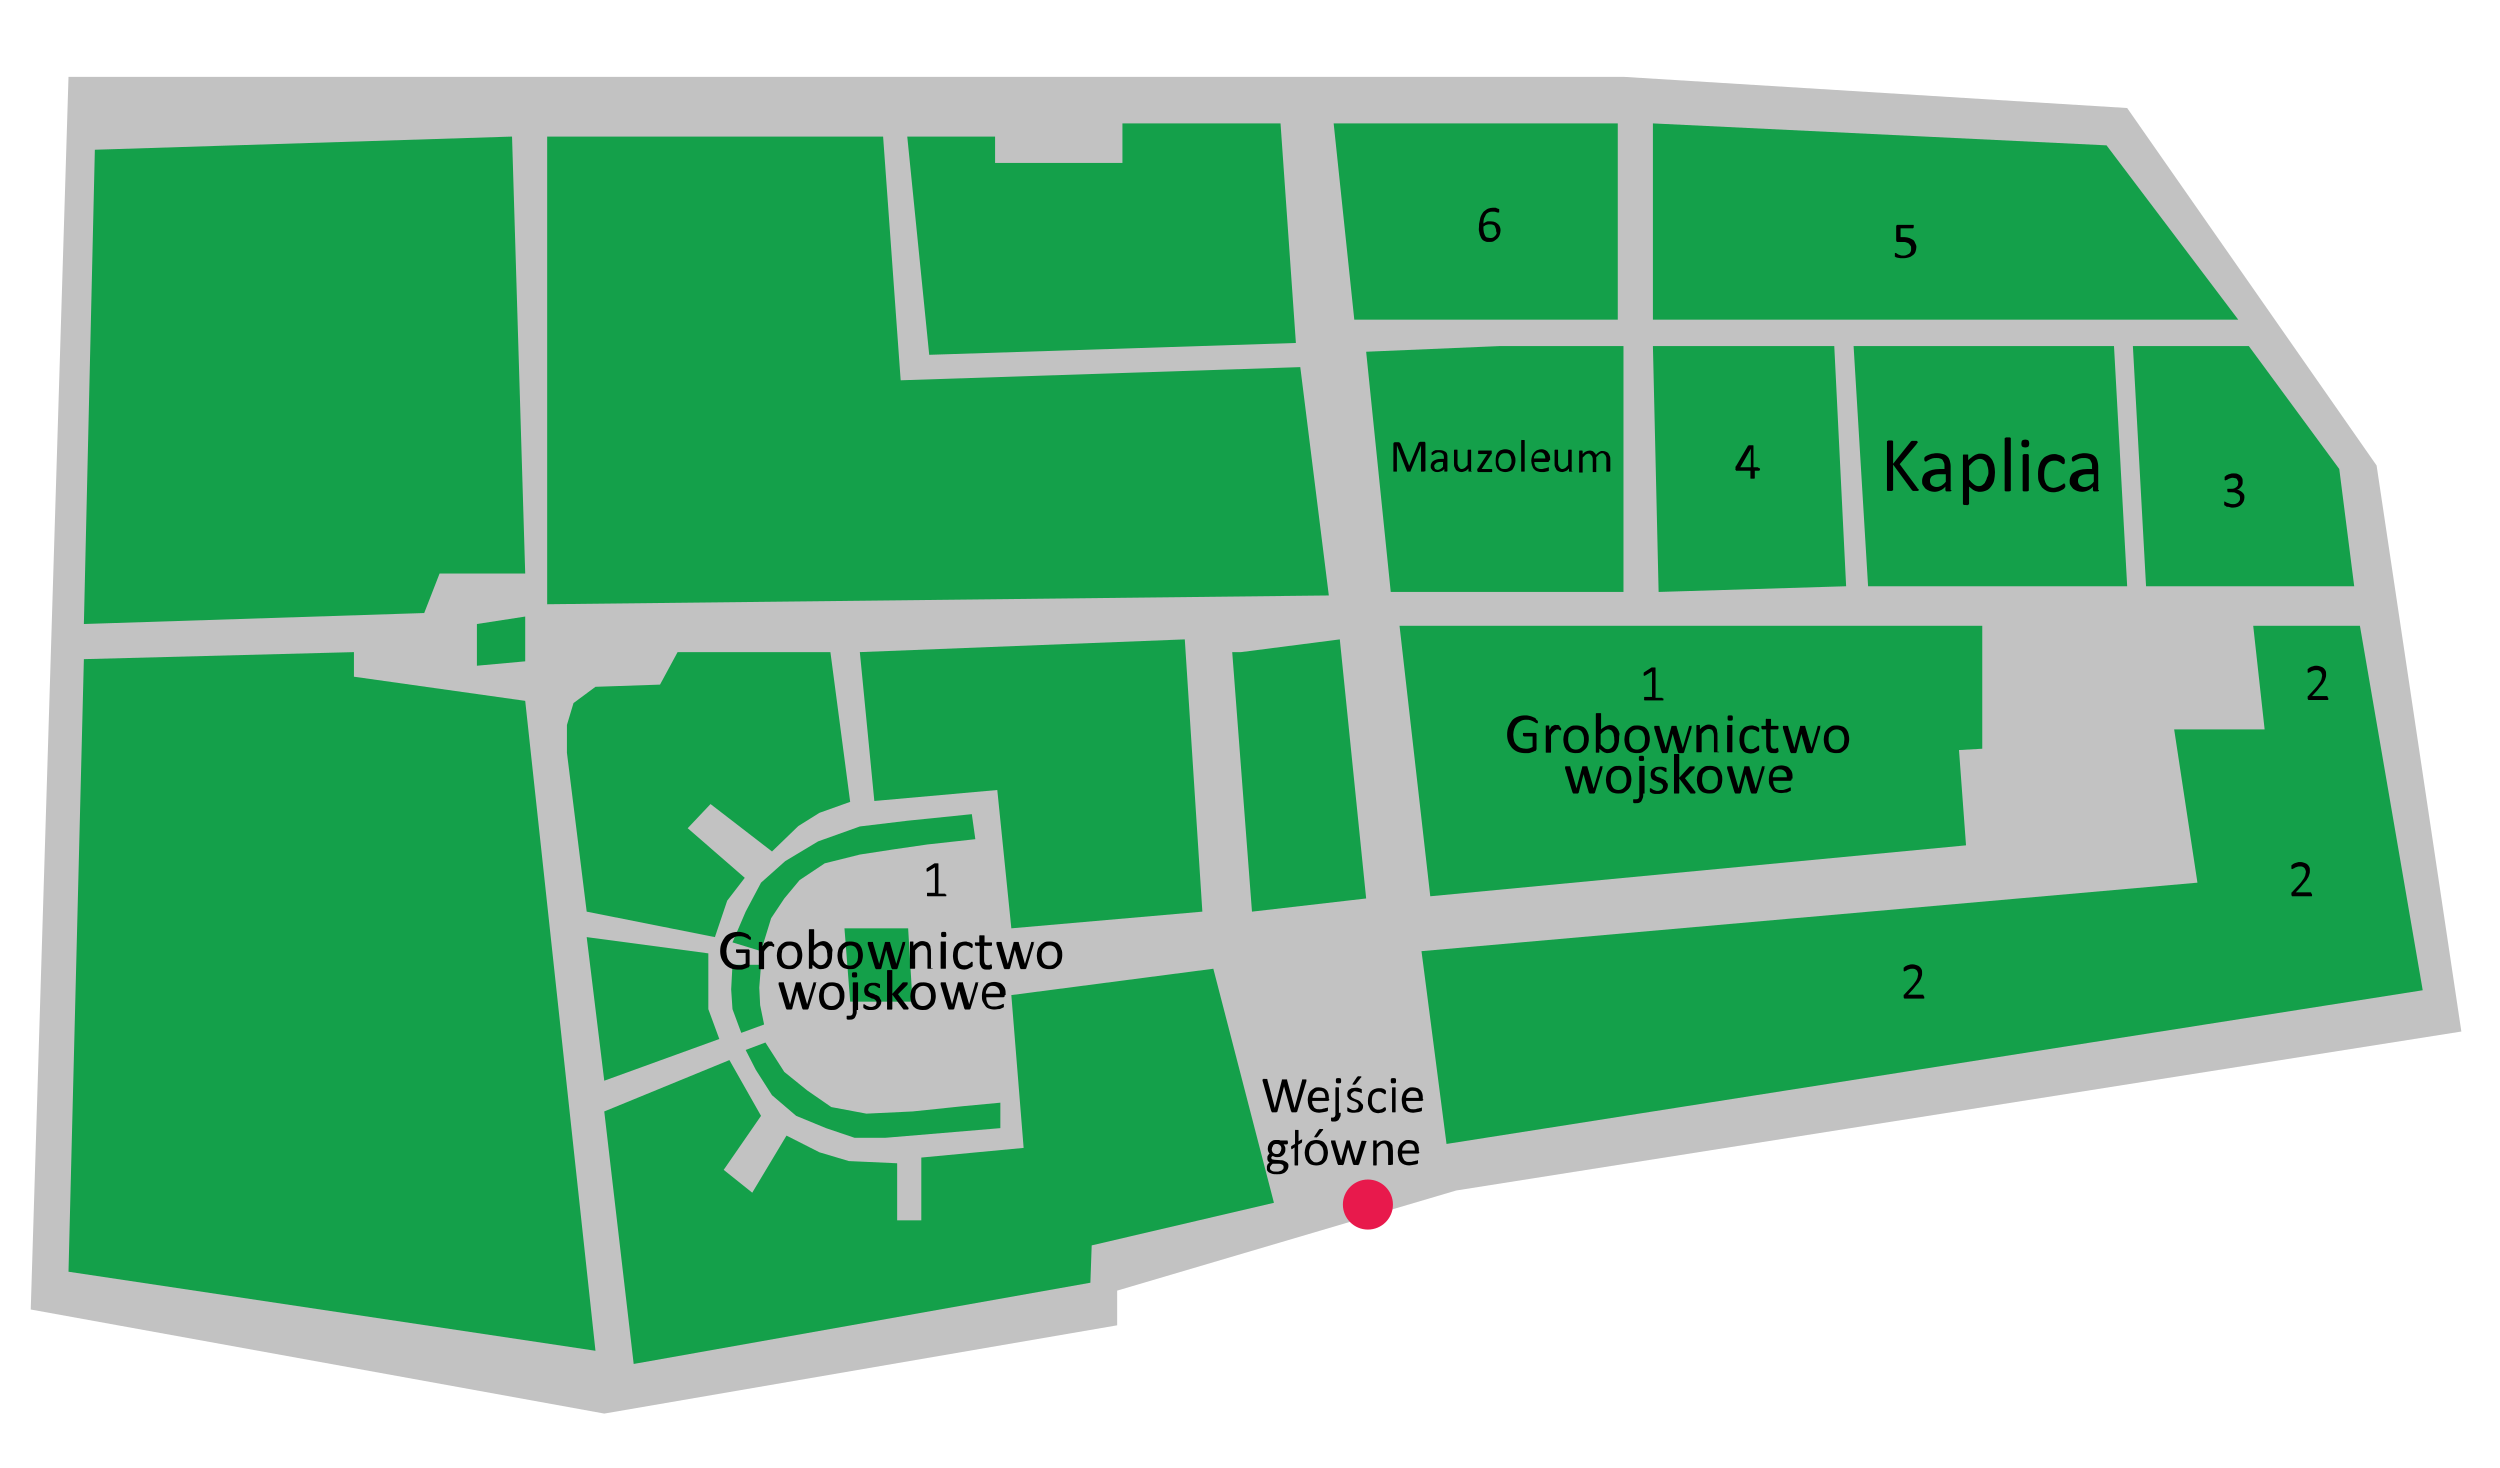
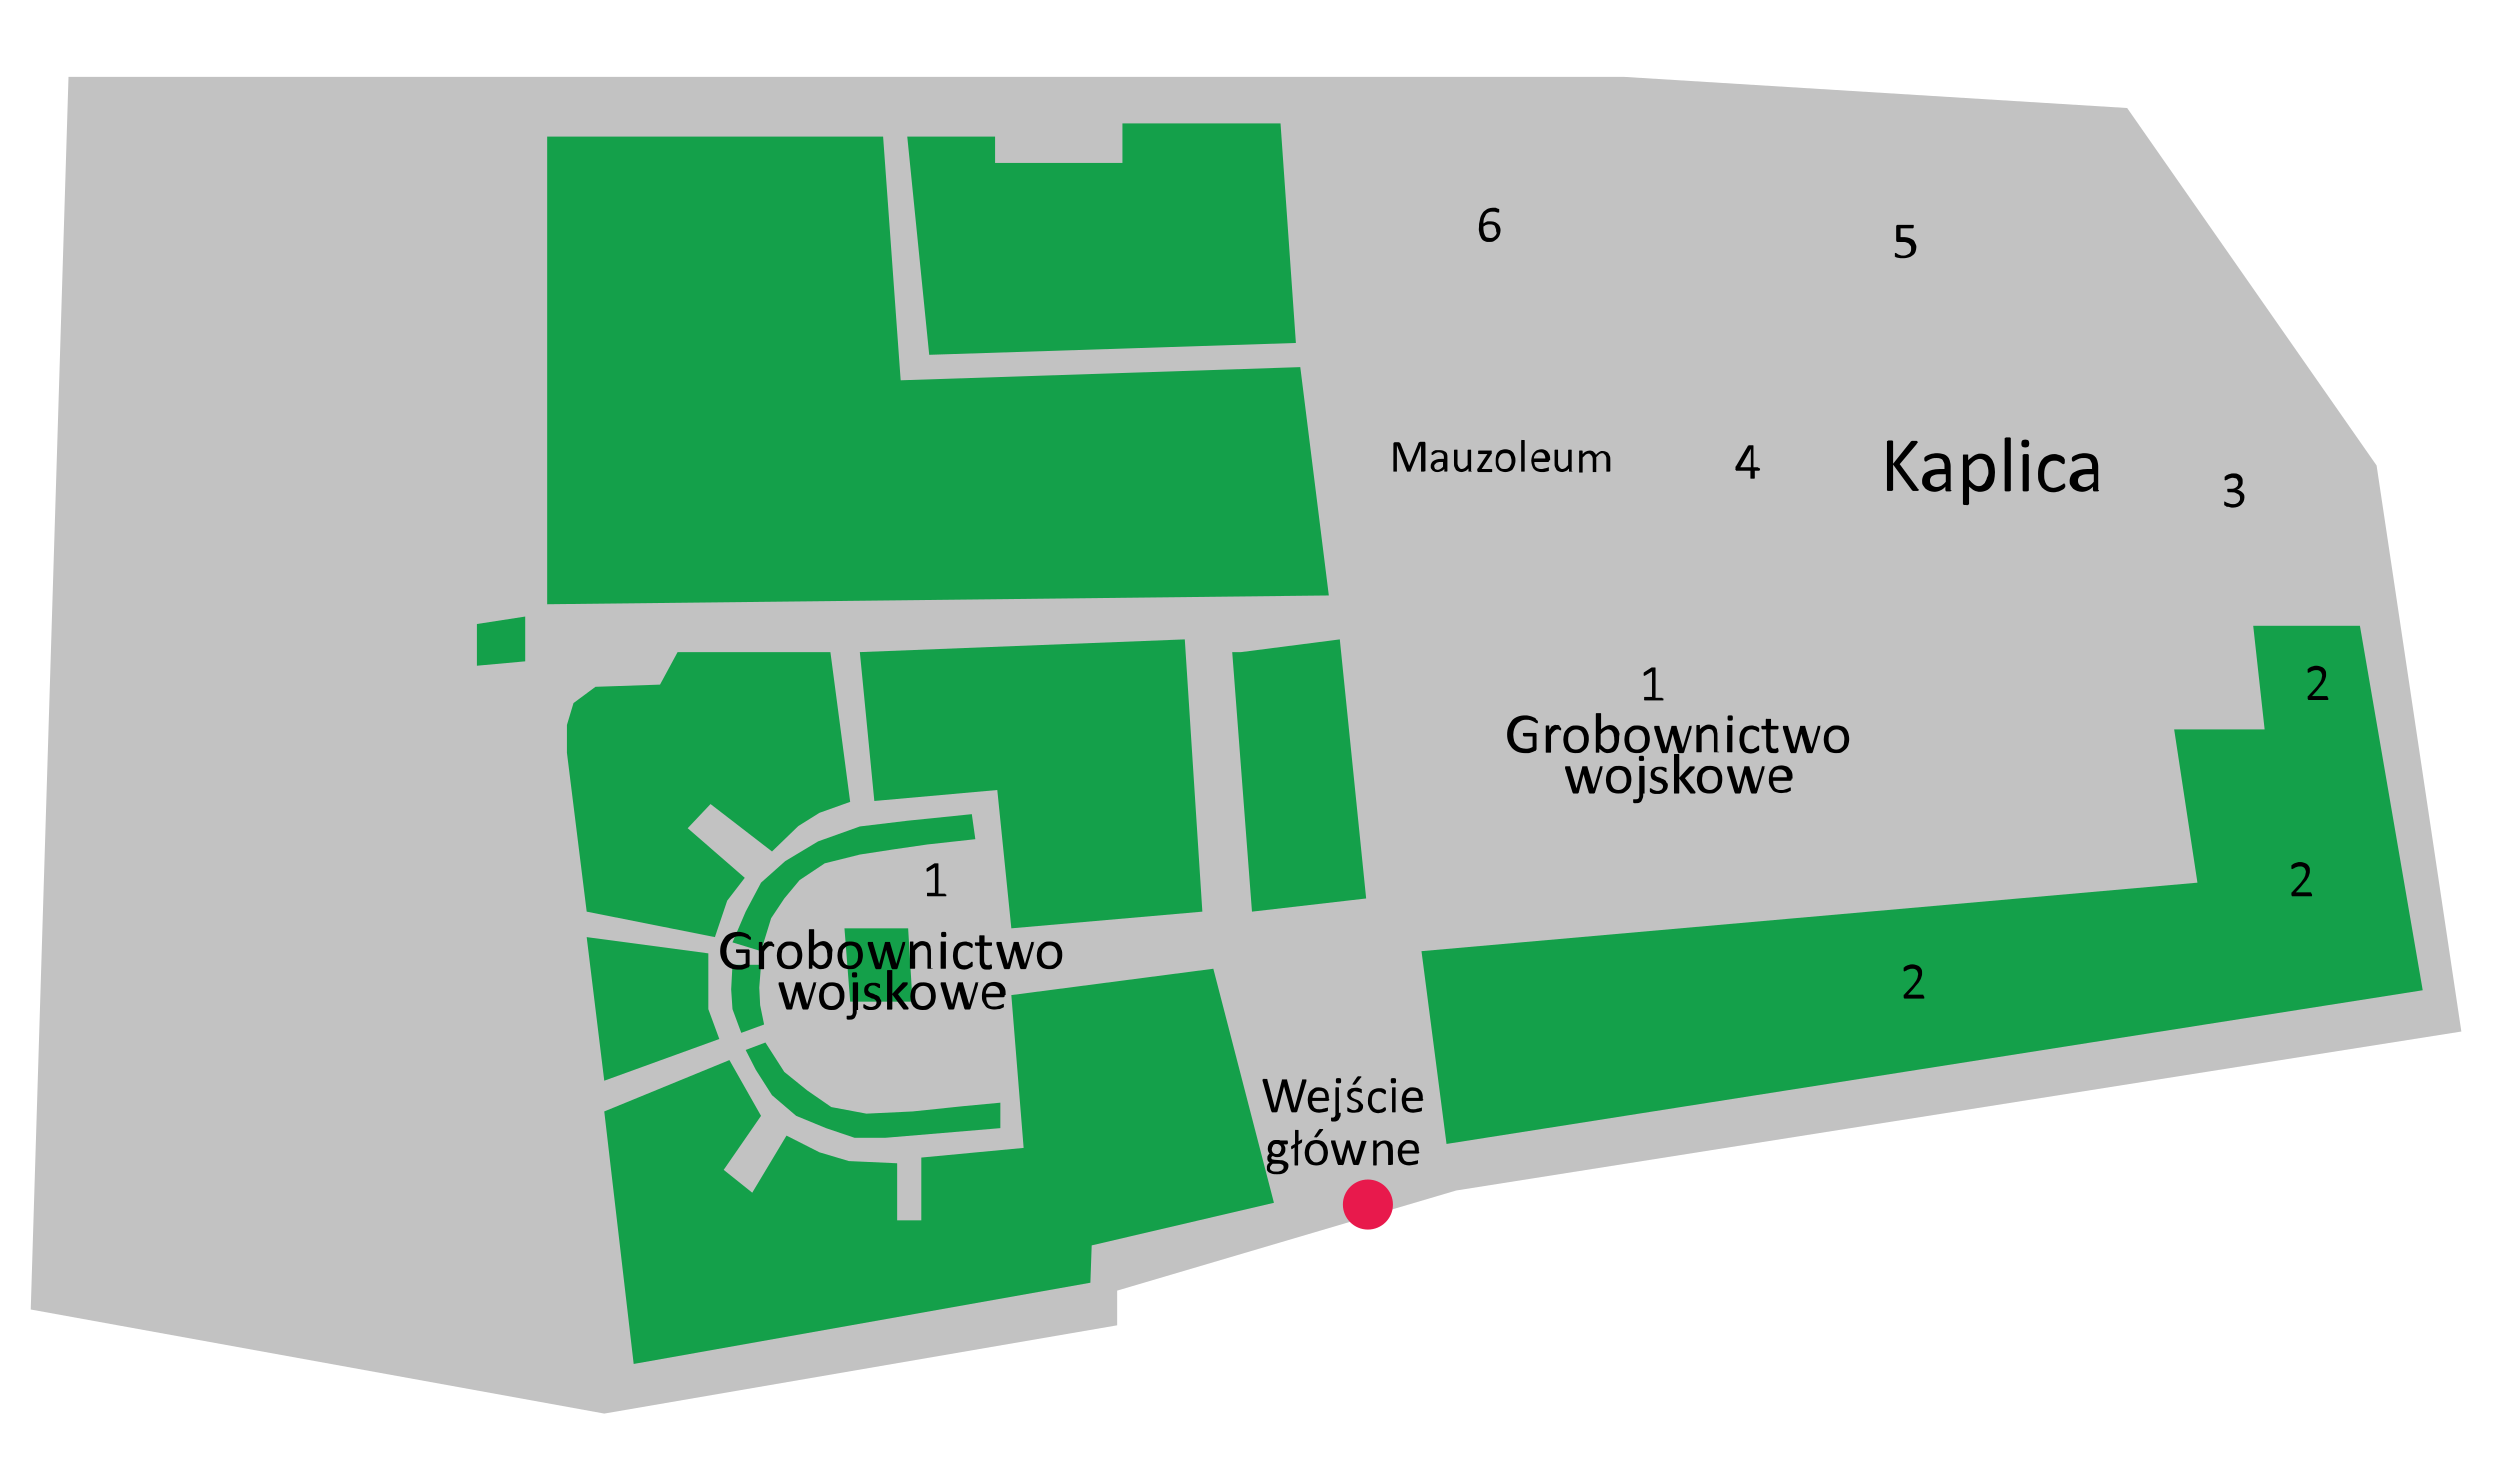
<svg xmlns="http://www.w3.org/2000/svg" viewBox="0 0 569.3 334.2">
  <style>.st1{fill:#14a04a}</style>
  <path fill="#c2c2c2" d="M7 298.2l130.6 23.7 116.8-20.1v-7.9l77.2-22.8 228.9-36.2L541.2 106l-56.8-81.4-114.7-7.1H15.6z" id="grunt" />
  <g id="kwatery">
    <path class="st1" d="M124.6 31.1h76.5l4 55.5 91-3 6.5 52-178 2z" />
    <path class="st1" d="M206.6 31.1h20v6h29v-9h36l3.5 50-83.5 2.7zm74 117.4l4.5 59.1 26-3-6-59-22.5 2.9m-174 3.1l11-1v-10.2l-11 1.7v9.5m161.2-6l4 62-43.5 3.8-3.2-31.5-28 2.5-3.3-33.9zm6.5 75l-46 6 2.8 34.8-23.3 2.2v14.3h-5.5v-13l-11-.5-6.7-2-7.5-3.8-7.8 13-6.5-5.2 8.5-12.3-7.2-12.7-28.5 11.7 6.7 57.5 104-18.5.3-8.5 41.5-9.7zm-87.2-72.1l4.5 34.1-7 2.5-4.8 3-6 5.8-14-10.8-5.2 5.5 13 11.3-4 5.2-2.8 8.3-29.2-5.8-4.5-36.2v-6.3l1.5-5 5-3.7 14.7-.5 4-7.4zm-55.5 64.9l4 32.7 26.2-9.5-2.5-6.8v-12.7zm60 14.7h14.2l-1-16.7h-14.5z" />
    <path class="st1" d="M227.8 256.9l-26.2 2.2h-7l-6.5-2.2-6.8-2.8-5.5-4.7-3.7-5.8-2.3-4.5 4.5-1.7 4.3 6.7 5.2 4.2 5.5 3.8 8 1.5 10.5-.5 11.5-1.2 8.5-.8zm-59-21.7l-2-5.4-.3-4.5.3-5.6h6.5l-.4 5.2.2 4 .9 4.4zm-2-20.6l6.5 2 2.3-7.5 3-4.5 3.5-4.2 5.7-3.8 8-2 7.8-1.2 7.6-1.1 10.9-1.2-.8-5.7-14.7 1.5-10.8 1.3-9.5 3.4-7.5 4.5-5.5 4.9-3.5 6.6zm162.6 45.9l-5.7-43.9L500.4 201l-5.3-34.9h20.6l-2.6-23.6h24.3l14.3 83z" />
-     <path class="st1" d="M325.7 204.1l-7-61.6h132.7v28l-5.3.3 1.6 21.7zm-9-69.3h53v-56h-28l-30.6 1.3zm-8.3-62l-4.7-44.7h64.7v44.7zm68 0V28.1l103.3 5 30 39.7zm1.3 62l-1.3-56h41.3l2.7 54.7zm47.7-1.3l-3.3-54.7h59.3l3 54.7zm63.3 0l-3-54.7h26.4l20.6 28 3.4 26.7zM19.1 150.1l-3.5 139.5 120 18-16-148-39-5.5v-5.6zm0-8l77.5-2.5 3.5-9h19.5l-3-99.5-95 3z" />
  </g>
  <g id="Warstwa_7">
    <path d="M295.4 253.1c0 .1 0 .1-.1.1s-.1.1-.1.1h-1s-.1 0-.1-.1 0-.1-.1-.1l-1.6-5.7-1.5 5.7c0 .1 0 .1-.1.1s-.1.1-.1.1h-1s-.1 0-.1-.1 0-.1-.1-.1l-2-7v-.3s.1 0 .2-.1.2 0 .3 0h.5c.1 0 .1 0 .1.1v.1l1.7 6.4 1.6-6.3v-.1s0-.1.1-.1h1c.1 0 .1 0 .1.1v.1l1.7 6.3 1.7-6.3v-.1s0-.1.1-.1h.8c.1 0 .1 0 .1.1v.3l-2.1 6.9zm7.3-2.8c0 .2 0 .3-.1.3-.1.1-.2.1-.3.1h-3.5c0 .3 0 .6.1.8l.3.6c.1.2.3.3.5.4s.5.1.8.1c.3 0 .5 0 .7-.1s.4-.1.5-.1c.1-.1.3-.1.4-.1s.2-.1.2-.1h.1v.7l-.1.1c-.1.1-.1.1-.2.1s-.2.1-.4.1-.4.1-.6.1-.5.1-.7.1c-.4 0-.8-.1-1.1-.2s-.6-.3-.8-.5-.4-.5-.5-.9-.2-.8-.2-1.3.1-.9.2-1.2.3-.7.5-.9.5-.4.8-.6.7-.2 1-.2c.4 0 .8.1 1.1.2s.5.3.7.5.3.5.4.8.1.6.1 1v.2zm-.9-.3c0-.5-.1-.9-.3-1.2s-.6-.4-1.1-.4c-.2 0-.5 0-.6.1-.2.1-.3.2-.5.4-.1.1-.2.3-.3.5-.1.2-.1.4-.1.6h2.9zm3.5 3.4c0 .4 0 .7-.1.9l-.3.6c-.1.2-.3.3-.5.4s-.4.1-.7.1h-.3c-.1 0-.2 0-.2-.1s-.1 0-.1-.1v-.7h.4c.1 0 .2 0 .3-.1s.2-.1.2-.2.1-.2.1-.3v-6.2l.1-.1c.1-.1.1 0 .1 0h.5s.1 0 .1.1v5.7zm.1-7.3c0 .2 0 .4-.1.5s-.2.1-.5.1c-.2 0-.4 0-.5-.1s-.1-.2-.1-.5c0-.2 0-.4.1-.5s.2-.1.5-.1.4 0 .5.1.1.3.1.5zm5 5.7c0 .3 0 .5-.1.7s-.2.4-.4.5-.4.3-.7.3-.5.1-.8.1h-.5c-.1 0-.3-.1-.5-.1s-.2-.1-.3-.1-.2-.1-.2-.1-.1-.1-.1-.2v-.7h.1s.1 0 .2.1.2.1.3.2.3.1.4.2.4.1.6.1c.2 0 .3 0 .4-.1s.2-.1.3-.2.2-.2.2-.3.1-.2.1-.4c0-.1 0-.3-.1-.4l-.3-.3c-.1-.1-.3-.1-.4-.2s-.3-.1-.5-.2-.3-.1-.5-.2-.3-.2-.4-.3-.2-.3-.3-.4-.1-.4-.1-.6c0-.2 0-.4.1-.6s.2-.4.4-.5.4-.3.6-.3.5-.1.8-.1h.4c.1 0 .3.1.4.1s.2.1.3.1.1.1.2.1.1.1.1.1v.8h-.1s-.1 0-.2-.1-.2-.1-.3-.1-.2-.1-.4-.1-.3-.1-.5-.1-.3 0-.4.1-.2.1-.3.2l-.2.2c-.1.1-.1.2-.1.3 0 .2 0 .3.1.4l.3.3c.1.1.3.1.4.2s.3.1.5.2.3.1.5.2.3.2.4.3.2.3.3.4.3.2.3.5zm-1.4-6.5l.1-.1s.1 0 .1-.1.1 0 .2 0h.5c.1 0 .1 0 .1.1v.1s0 .1-.1.1l-1.1 1.4-.1.1s-.1 0-.1.1-.1 0-.1 0h-.5v-.2l1-1.5zm6.6 7.1v.4s0 .1-.1.1-.1.1-.2.2-.2.1-.4.2-.3.1-.5.1-.3.1-.5.1c-.4 0-.7-.1-1-.2s-.5-.3-.7-.5-.3-.5-.5-.9-.2-.8-.2-1.2c0-.5.1-1 .2-1.3s.3-.7.5-.9.5-.4.8-.5.6-.2 1-.2h.5c.2 0 .3.1.4.1s.3.1.4.2.2.1.2.2.1.1.1.1v.4c0 .2 0 .3-.1.3s-.1.1-.1.1c-.1 0-.1 0-.2-.1s-.2-.1-.3-.2-.3-.1-.4-.2-.4-.1-.6-.1c-.5 0-.8.2-1.1.5s-.4.9-.4 1.6c0 .3 0 .6.1.9s.2.5.3.6.3.3.5.4.4.1.6.1c.2 0 .4 0 .6-.1s.3-.1.4-.2.2-.2.3-.2.1-.1.2-.1h.1v.2s.1 0 .1.1zm2.3-6.3c0 .2 0 .4-.1.5s-.2.1-.5.1c-.2 0-.4 0-.5-.1s-.1-.2-.1-.5c0-.2 0-.4.1-.5s.2-.1.5-.1c.2 0 .4 0 .5.1s.1.3.1.5zm-.1 7.1s0 .1 0 0c0 .1-.1.1-.1.1h-.6s-.1 0-.1-.1v-5.5l.1-.1c.1-.1.1 0 .1 0h.5s.1 0 .1.1v5.5zm6.3-2.9c0 .2 0 .3-.1.3-.1.1-.2.1-.3.1h-3.5c0 .3 0 .6.1.8l.3.6c.1.2.3.3.5.4.2.1.5.1.8.1.3 0 .5 0 .7-.1s.4-.1.5-.1c.1-.1.3-.1.4-.1.1 0 .2-.1.2-.1h.1v.7l-.1.1c-.1.1-.1.1-.2.1s-.2.1-.4.1-.4.1-.6.1-.5.1-.7.1c-.4 0-.8-.1-1.1-.2s-.6-.3-.8-.5-.4-.5-.5-.9-.2-.8-.2-1.3.1-.9.2-1.2.3-.7.5-.9.5-.4.8-.6.7-.2 1-.2c.4 0 .8.1 1.1.2s.5.3.7.5.3.5.4.8.1.6.1 1v.2zm-1-.3c0-.5-.1-.9-.3-1.2-.2-.3-.6-.4-1.1-.4-.2 0-.5 0-.6.1s-.3.2-.5.4c-.1.1-.2.3-.3.5-.1.2-.1.4-.1.6h2.9zm-29.8 10.2c0 .1 0 .2-.1.3l-.1.1h-.8c.1.1.2.3.3.5s.1.3.1.5c0 .3 0 .6-.1.8s-.2.4-.4.6-.4.3-.6.4-.5.1-.8.1c-.2 0-.4 0-.6-.1s-.3-.1-.4-.2c-.1.1-.1.2-.2.2s-.1.2-.1.3c0 .1.1.3.2.3s.3.1.5.1l1.4.1c.3 0 .5 0 .7.1l.6.3c.2.1.3.3.4.4s.1.4.1.6c0 .2-.1.5-.2.7s-.3.4-.5.6-.5.3-.8.4-.7.1-1.1.1c-.4 0-.8 0-1.1-.1s-.5-.2-.7-.3-.3-.3-.4-.4-.1-.4-.1-.6v-.4c0-.1.1-.2.1-.3s.1-.2.2-.3l.3-.3c-.2-.1-.3-.2-.4-.4s-.1-.3-.1-.5 0-.5.1-.6.2-.4.4-.5c-.1-.1-.2-.3-.3-.5s-.1-.4-.1-.7c0-.3.1-.6.2-.8s.2-.4.4-.6.4-.3.6-.4.5-.1.8-.1h.4c.1 0 .3 0 .4.1h1.6c.1 0 .1 0 .1.1s.1.2.1.4zm-1 5.5c0-.2-.1-.4-.3-.5s-.4-.2-.8-.2h-1.4l-.3.3c-.1.1-.1.2-.2.3s-.1.2-.1.2v.2c0 .3.1.4.4.6s.6.2 1.1.2c.3 0 .5 0 .7-.1s.4-.1.5-.2l.3-.3c.1-.1.1-.3.1-.5zm-.5-4.1c0-.4-.1-.6-.3-.8s-.5-.3-.8-.3c-.2 0-.4 0-.5.1s-.3.1-.3.3-.2.2-.2.4-.1.3-.1.4c0 .3.1.6.3.8s.5.3.8.3c.2 0 .4 0 .5-.1s.3-.1.3-.3.2-.2.2-.4.1-.3.1-.4zm4.7-1.8v.3s0 .1-.1.1 0 .1-.1.1l-.7.4v4.6l-.1.1c-.1.1-.1 0-.1 0h-.5s-.1 0-.1-.1v-4l-.6.4h-.1s-.1-.2-.1-.3v-.3s0-.1.1-.1 0-.1.1-.1l.7-.4v-3.1l.1-.1c.1-.1.1 0 .1 0h.5s.1 0 .1.1v2.5l.6-.4h.2c.1 0 0 .1 0 .3zm5.9 2.7c0 .4-.1.8-.2 1.2s-.3.7-.5.9-.5.5-.8.6-.7.2-1.2.2c-.4 0-.8-.1-1.1-.2s-.6-.3-.8-.6-.4-.5-.5-.9-.2-.8-.2-1.2c0-.4.1-.8.2-1.2s.3-.7.5-.9.5-.5.8-.6.7-.2 1.2-.2c.4 0 .8.1 1.1.2s.6.3.8.6.4.5.5.9.2.8.2 1.2zm-1 .1c0-.3 0-.6-.1-.8-.1-.3-.1-.5-.3-.7l-.5-.5c-.2-.1-.5-.2-.8-.2-.3 0-.5.1-.7.2-.2.1-.4.2-.5.4s-.2.4-.3.7c-.1.3-.1.5-.1.8 0 .3 0 .6.1.8.1.3.1.5.3.7.1.2.3.3.5.5s.5.2.8.2c.3 0 .5-.1.7-.2s.4-.2.5-.4c.1-.2.2-.4.3-.7.1-.3.1-.5.1-.8zm-1.1-5.3l.1-.1s.1 0 .1-.1.1 0 .2 0h.5c.1 0 .1 0 .1.1v.1s0 .1-.1.1l-1.1 1.4-.1.1s-.1 0-.1.1-.1 0-.1 0h-.5v-.2l1-1.5zm10.9 2.6s0 .1 0 0c0 .1 0 .2-.1.2l-1.6 5s0 .1-.1.1-.1 0-.1.1-.1 0-.2 0h-.8c-.1 0-.1 0-.1-.1s0-.1-.1-.1l-1.1-3.8v-.1.1l-1 3.8s0 .1-.1.1-.1 0-.1.1-.1 0-.2 0h-.8c-.1 0-.1 0-.1-.1s0-.1-.1-.1l-1.5-5v-.3l.1-.1c.1-.1.1 0 .1 0h.7c.1 0 .1 0 .1.1v.1l1.3 4.3v.1-.1l1.2-4.3v-.1l.1-.1c.1-.1.1 0 .1 0h.5s.1 0 .1.1v.1l1.3 4.4v.1-.1l1.3-4.3v-.1l.1-.1c.1-.1.1 0 .2 0h.5s.3 0 .4.1c0-.1 0 0 0 0zm5.7 5.3s0 .1 0 0c0 .1-.1.1-.1.1h-.6s-.1 0-.1-.1V262c0-.3 0-.5-.1-.7s-.1-.3-.2-.5-.2-.2-.3-.3-.3-.1-.5-.1-.5.1-.7.3-.5.4-.8.8v3.8l-.1.1c-.1.1-.1 0-.1 0h-.5s-.1 0-.1-.1v-5.5l.1-.1c.1-.1.1 0 .1 0h.5s.1 0 .1.1v.8c.3-.3.6-.6.9-.7s.6-.2.9-.2c.4 0 .6.1.9.2s.4.3.6.5.3.4.3.7.1.6.1 1v3.1zm6.3-2.9c0 .2 0 .3-.1.3-.1.1-.2.1-.3.1h-3.5c0 .3 0 .6.1.8l.3.6c.1.2.3.3.5.4.2.1.5.1.8.1.3 0 .5 0 .7-.1s.4-.1.5-.1c.1-.1.3-.1.4-.1.1 0 .2-.1.2-.1h.1v.7l-.1.1c-.1.1-.1.1-.2.1s-.2.1-.4.1-.4.1-.6.1-.5.1-.7.1c-.4 0-.8-.1-1.1-.2s-.6-.3-.8-.5-.4-.5-.5-.9-.2-.8-.2-1.3.1-.9.2-1.2.3-.7.5-.9.5-.4.8-.6.7-.2 1-.2c.4 0 .8.1 1.1.2s.5.3.7.5.3.5.4.8.1.6.1 1v.2zm-1-.3c0-.5-.1-.9-.3-1.2-.2-.3-.6-.4-1.1-.4-.2 0-.5 0-.6.1s-.3.2-.5.4c-.1.1-.2.3-.3.5-.1.2-.1.4-.1.6h2.9z" />
    <circle cx="311.5" cy="274.3" r="5.7" fill="#e8194c" />
  </g>
  <path d="M341.7 52.5c0 .3-.1.7-.2 1s-.3.6-.5.8-.5.4-.8.6-.7.2-1.1.2c-.3 0-.6 0-.8-.1s-.5-.2-.6-.3-.3-.3-.4-.5-.2-.5-.3-.7-.1-.6-.2-.9 0-.7 0-1c0-.3 0-.7.1-1s.1-.7.2-1 .2-.6.4-.9.3-.5.6-.7.5-.4.8-.5.7-.2 1.1-.2h.4c.1 0 .3 0 .4.1s.2.1.3.1.1.1.2.1 0 0 .1.1 0 .1 0 .1v.5s0 .1-.1.1h-.3c-.1 0-.2-.1-.3-.1s-.2-.1-.4-.1h-.5c-.4 0-.7.1-.9.2s-.5.3-.6.6-.3.5-.4.9-.1.7-.1 1c.1-.1.2-.1.3-.2s.3-.1.4-.2.3-.1.5-.1h.5c.4 0 .8.1 1 .2s.5.3.7.5.3.4.4.7.1.4.1.7zm-1 .1c0-.2 0-.4-.1-.6s-.1-.3-.2-.5-.2-.2-.4-.3-.4-.1-.7-.1h-.4c-.1 0-.3.1-.4.1s-.3.1-.4.2-.2.1-.3.2c0 .5 0 .9.1 1.3s.2.6.3.8.3.4.5.4.4.1.6.1c.3 0 .5 0 .7-.1s.3-.2.5-.4.2-.3.3-.5-.1-.4-.1-.6zm95.7 3.6c0 .4-.1.8-.2 1.1s-.3.6-.6.8-.5.4-.9.5-.7.2-1.2.2h-.7c-.2 0-.4-.1-.6-.1s-.3-.1-.4-.1-.2-.1-.2-.1 0-.1-.1-.1 0-.1 0-.1v-.6s0-.1.1-.1h.1s.1 0 .2.1.2.1.3.2.3.1.5.2.4.1.7.1c.3 0 .5 0 .7-.1l.6-.3c.2-.1.3-.3.4-.5s.1-.4.1-.7c0-.2 0-.5-.1-.6s-.2-.3-.4-.5-.4-.2-.6-.3-.5-.1-.9-.1h-1.1c-.1 0-.2 0-.2-.1s-.1-.1-.1-.3v-3.1c0-.1 0-.2.1-.3s.1-.1.3-.1h3.5s.1 0 .1.1v.3c0 .1 0 .3-.1.3 0 .1-.1.1-.2.1h-2.7v2h.9c.4 0 .8.1 1.1.2s.6.3.8.4.4.4.5.7.3.5.3.9zm-35.6 50.6c0 .1 0 .2-.1.3s-.1.1-.2.1h-.9v1.7l-.1.1h-.8c-.1 0-.1 0-.1-.1v-1.7h-3.2s-.1 0-.1-.1c0 0 0-.1-.1-.1s0-.1 0-.2v-.5s0-.1.1-.1l2.7-4.6s0-.1.1-.1c0 0 .1 0 .1-.1h1s.1 0 .1.1v4.9h.9c.1 0 .1 0 .2.1s.4.1.4.3zm-2.1-4.6l-2.4 4.2h2.4v-4.2zM438.2 227v.3s0 .1-.1.1h-4.4s-.1 0-.1-.1-.1-.1-.1-.1v-.6s0-.1.1-.1.1-.1.1-.1l1.5-1.6c.4-.4.6-.7.8-1 .2-.3.4-.5.5-.8.1-.2.2-.4.2-.6s.1-.4.1-.5 0-.3-.1-.5-.1-.3-.2-.4c-.1-.1-.2-.2-.4-.3s-.3-.1-.6-.1c-.2 0-.5 0-.7.1-.2.1-.4.1-.5.2s-.3.2-.4.2c-.1.1-.2.1-.2.1h-.1l-.1-.1v-.7s0-.1.1-.1.1-.1.2-.2.3-.1.4-.2.4-.1.6-.2.4-.1.7-.1c.4 0 .7.1 1 .2s.5.2.7.4.3.4.4.6.1.5.1.8c0 .2 0 .5-.1.7s-.1.5-.3.8-.3.6-.6.9-.6.7-1 1.2l-1.2 1.3h3.4s.1 0 .1.1v.1l.2.3zm-59.4-67.9v.3s0 .1-.1.1h-4.2l-.1-.1c-.1-.1 0-.1 0-.1v-.5s0-.1.1-.1h1.7v-5.8l-1.5.9c-.1 0-.1.1-.2.1h-.1s0-.1-.1-.1 0-.1 0-.2v-.4l.1-.1 1.7-1.1h.8s.1 0 .1.1v6.8h1.5l.1.1c.1.1 0 .1 0 .1s.2-.1.2 0zm-163.3 44.6v.3s0 .1-.1.1h-4.2l-.1-.1c-.1-.1 0-.1 0-.1v-.5s0-.1.1-.1h1.7v-5.8l-1.5.9c-.1 0-.1.1-.2.1h-.1s0-.1-.1-.1 0-.1 0-.2v-.4l.1-.1 1.7-1.1h.8s.1 0 .1.1v6.8h1.5l.1.1c.1.1 0 .1 0 .1h.2zm311 0v.3s0 .1-.1.1H522s-.1 0-.1-.1-.1-.1-.1-.1v-.6s0-.1.1-.1.1-.1.1-.1l1.5-1.6c.4-.4.6-.7.8-1 .2-.3.4-.5.5-.8.1-.2.2-.4.2-.6s.1-.4.1-.5 0-.3-.1-.5-.1-.3-.2-.4c-.1-.1-.2-.2-.4-.3s-.3-.1-.6-.1c-.2 0-.5 0-.7.1-.2.1-.4.1-.5.2s-.3.2-.4.2c-.1.1-.2.1-.2.1h-.1l-.1-.1v-.7s0-.1.1-.1.1-.1.2-.2.3-.1.4-.2.4-.1.6-.2.4-.1.7-.1c.4 0 .7.1 1 .2s.5.2.7.4.3.4.4.6.1.5.1.8c0 .2 0 .5-.1.7s-.1.5-.3.8-.3.6-.6.9-.6.7-1 1.2l-1.2 1.3h3.4s.1 0 .1.1v.1s.2.2.2.3zm3.7-44.7v.3s0 .1-.1.1h-4.4s-.1 0-.1-.1-.1-.1-.1-.1v-.6s0-.1.1-.1.1-.1.1-.1l1.5-1.6c.4-.4.6-.7.8-1 .2-.3.4-.5.5-.8.1-.2.2-.4.2-.6s.1-.4.1-.5 0-.3-.1-.5-.1-.3-.2-.4c-.1-.1-.2-.2-.4-.3s-.3-.1-.6-.1c-.2 0-.5 0-.7.1-.2.1-.4.1-.5.2s-.3.2-.4.2c-.1.1-.2.1-.2.1h-.1l-.1-.1v-.7s0-.1.1-.1.1-.1.2-.2.3-.1.4-.2.4-.1.6-.2.4-.1.7-.1c.4 0 .7.1 1 .2s.5.2.7.4.3.4.4.6.1.5.1.8c0 .2 0 .5-.1.7s-.1.5-.3.8-.3.6-.6.9-.6.7-1 1.2l-1.2 1.3h3.4s.1 0 .1.1v.1l.2.3zm-19.1-45.7c0 .3-.1.7-.2.9s-.3.5-.5.7-.5.4-.8.5-.7.2-1.1.2c-.3 0-.5 0-.7-.1s-.4-.1-.6-.1-.3-.1-.4-.2-.2-.1-.2-.1l-.1-.1v-.7c0-.1.1-.1.1-.1s.1 0 .2.1.2.1.4.2.4.1.6.2c.2.1.5.1.7.1.3 0 .5 0 .7-.1.2-.1.4-.2.5-.3.1-.1.2-.3.3-.4.1-.2.1-.3.1-.5s0-.4-.1-.6-.2-.3-.4-.4l-.6-.3c-.2-.1-.5-.1-.8-.1h-.8s-.1 0-.1-.1c0 0 0-.1-.1-.1v-.5s0-.1.1-.1h.8c.3 0 .5 0 .7-.1s.4-.2.5-.3.3-.3.3-.4.1-.4.1-.6c0-.2 0-.3-.1-.4s-.1-.3-.2-.4-.2-.2-.4-.2-.3-.1-.5-.1-.4 0-.6.1-.4.1-.5.2-.3.2-.4.2-.2.1-.2.1h-.1l-.1-.1c-.1-.1 0-.1 0-.1v-.6s0-.1.1-.1.1-.1.2-.2.3-.1.4-.2.4-.1.6-.2.5-.1.7-.1c.4 0 .7 0 .9.1s.5.2.7.4.3.4.4.6.1.5.1.8c0 .2 0 .5-.1.7s-.2.4-.3.5l-.4.4c-.1.1-.4.2-.6.2.3 0 .5.1.7.2s.4.2.6.4.3.3.4.5.1.5.1.7zm-74.1-1.8v.1l-.1.1c-.1 0-.1 0-.2.1h-.9c-.1 0-.2 0-.3-.1-.1 0-.1-.1-.2-.2l-4.2-5.7v5.8l-.1.1s-.1 0-.2.1h-.8c-.1 0-.2 0-.2-.1-.1 0-.1 0-.1-.1v-11.1l.1-.1c.1 0 .1 0 .2-.1h.8c.1 0 .2 0 .2.1s.1 0 .1.1v5.1l4-5c0-.1.1-.1.1-.1s.1-.1.2-.1h1c.1 0 .2 0 .2.1s.1.1.1.1v.1c0 .1 0 .2-.1.2s-.1.2-.2.3l-3.8 4.5 4 5.4c.1.2.2.3.2.3l.2.1zm7.4.1c0 .1 0 .1-.1.2 0 0-.1.1-.2.1h-.8c-.1 0-.2 0-.2-.1 0 0-.1-.1-.1-.2v-.8c-.3.4-.7.7-1.2.9-.4.2-.9.3-1.3.3s-.8-.1-1.1-.2c-.3-.1-.6-.3-.9-.5-.2-.2-.4-.5-.6-.8s-.2-.6-.2-1 .1-.8.3-1.2.4-.6.8-.8c.3-.2.8-.4 1.2-.5s1-.2 1.7-.2h1.1v-.6c0-.3 0-.6-.1-.8l-.3-.6c-.1-.2-.3-.3-.6-.4s-.5-.1-.8-.1c-.4 0-.7 0-1 .1-.3.1-.5.2-.7.3s-.4.2-.5.3c-.1.1-.2.1-.3.1h-.1l-.1-.1s0-.1-.1-.2v-.5l.1-.2c.1-.1.2-.2.4-.3.2-.1.4-.2.7-.3s.5-.2.8-.2c.3-.1.6-.1.9-.1.6 0 1 .1 1.4.2.4.1.7.3 1 .6s.4.6.5.9c.1.4.2.8.2 1.3v5.4zm-1.5-3.6h-1.2c-.4 0-.7 0-1 .1-.3.1-.5.2-.7.3s-.3.3-.4.5c-.1.2-.1.4-.1.6 0 .4.1.7.4 1 .3.2.6.4 1.1.4.4 0 .7-.1 1.1-.3.3-.2.7-.5 1-.9V108zm11.4-.5c0 .7-.1 1.3-.2 1.9-.1.5-.4 1-.7 1.4-.3.4-.6.7-1.1.9s-.9.3-1.5.3c-.2 0-.4 0-.6-.1-.2 0-.4-.1-.6-.2s-.4-.2-.6-.4c-.2-.2-.4-.3-.6-.5v4l-.1.1s-.1 0-.2.1-.2 0-.4 0h-.4c-.1 0-.2 0-.2-.1s-.1-.1-.1-.1v-11.2l.1-.1h1c.1 0 .1.1.1.1v1.2c.2-.2.5-.5.7-.6.2-.2.4-.3.7-.5s.5-.2.7-.3c.2-.1.5-.1.7-.1.6 0 1.1.1 1.5.3.4.2.7.5 1 .9.3.4.4.8.6 1.3.1.6.2 1.1.2 1.7zm-1.5.2c0-.4 0-.8-.1-1.2-.1-.4-.2-.7-.3-1-.1-.3-.4-.5-.6-.7-.3-.2-.6-.3-.9-.3-.2 0-.4 0-.6.1-.2.1-.4.1-.6.3-.2.1-.4.3-.6.5l-.7.7v3.1c.4.5.8.9 1.1 1.1.4.3.7.4 1.1.4.4 0 .7-.1.9-.3.3-.2.5-.4.6-.7.2-.3.3-.6.4-1 .2-.3.3-.7.3-1zm5.1 3.9v.1l-.1.1c-.1 0-.1 0-.2.1h-.8c-.1 0-.2 0-.2-.1-.1 0-.1-.1-.1-.1V99.8l.1-.1c.1 0 .1 0 .2-.1h.8c.1 0 .2 0 .2.1.1 0 .1.1.1.1v11.8zm4.2-10.6c0 .3-.1.6-.2.7-.1.1-.4.2-.7.2-.3 0-.6-.1-.7-.2-.1-.1-.2-.3-.2-.7 0-.3.1-.6.2-.7.1-.1.4-.2.7-.2.3 0 .6.1.7.2s.2.4.2.7zm-.1 10.6v.1l-.1.1c-.1 0-.1 0-.2.1h-.8c-.1 0-.2 0-.2-.1-.1 0-.1-.1-.1-.1v-8.1l.1-.1s.1 0 .2-.1h.8c.1 0 .2 0 .2.1s.1.1.1.1v8zm8.3-1.2v.5s0 .1-.1.1c0 0-.1.1-.1.2-.1.1-.2.2-.4.3l-.6.3c-.2.1-.5.2-.7.2-.3.1-.5.1-.8.1-.6 0-1.1-.1-1.5-.3s-.8-.5-1.1-.8c-.3-.4-.5-.8-.7-1.3-.2-.5-.2-1.1-.2-1.8 0-.8.1-1.4.3-2 .2-.6.4-1 .8-1.4.3-.4.7-.6 1.2-.8.4-.2.9-.3 1.4-.3.3 0 .5 0 .7.1s.5.1.7.2c.2.1.4.2.5.3.2.1.3.2.3.3.1.1.1.1.1.2 0 0 0 .1.1.1v.5c0 .2 0 .4-.1.5-.1.1-.1.1-.2.1s-.2 0-.3-.1c-.1-.1-.3-.2-.4-.3s-.4-.2-.6-.3c-.2-.1-.5-.1-.9-.1-.7 0-1.2.3-1.6.8-.4.5-.6 1.3-.6 2.3 0 .5 0 1 .1 1.3.1.4.2.7.4 1s.4.4.7.6c.3.1.6.2.9.2.3 0 .6-.1.9-.2s.5-.2.7-.3c.2-.1.3-.2.5-.3.1-.1.2-.2.3-.2h.1l.1.1v.2c.1-.2.1-.1.1 0zm7.7 1.2c0 .1 0 .1-.1.2 0 0-.1.1-.2.1h-.8c-.1 0-.2 0-.2-.1 0 0-.1-.1-.1-.2v-.8c-.3.4-.7.7-1.2.9-.4.2-.9.3-1.3.3s-.8-.1-1.1-.2c-.3-.1-.6-.3-.9-.5-.2-.2-.4-.5-.6-.8s-.2-.6-.2-1 .1-.8.3-1.2.4-.6.8-.8c.3-.2.8-.4 1.2-.5s1-.2 1.7-.2h1.1v-.6c0-.3 0-.6-.1-.8l-.3-.6c-.1-.2-.3-.3-.6-.4s-.5-.1-.8-.1c-.4 0-.7 0-1 .1-.3.1-.5.2-.7.3s-.4.2-.5.3c-.1.1-.2.1-.3.1h-.1l-.1-.1s0-.1-.1-.2v-.5l.1-.2c.1-.1.2-.2.4-.3.2-.1.4-.2.7-.3s.5-.2.8-.2c.3-.1.6-.1.9-.1.6 0 1 .1 1.4.2.4.1.7.3 1 .6s.4.6.5.9c.1.4.2.8.2 1.3v5.4zm-1.4-3.6h-1.2c-.4 0-.7 0-1 .1-.3.1-.5.2-.7.3s-.3.3-.4.5c-.1.2-.1.4-.1.6 0 .4.1.7.4 1 .3.2.6.4 1.1.4.4 0 .7-.1 1.1-.3.3-.2.7-.5 1-.9V108zm-152.2-.7c0 .1-.1.1-.1.1h-.7v-6l-2.4 5.9v.1h-.8v-.1l-2.3-5.9v6h-.8v-6.3c0-.1 0-.2.1-.3.1-.1.2-.1.3-.1h.8c.1 0 .2.1.2.1.1 0 .1.1.2.2 0 .1.1.2.1.2l1.9 4.9 2-4.9c0-.1.1-.2.1-.3 0-.1.1-.1.2-.2.1 0 .1-.1.2-.1h1s.1 0 .1.1l.1.1v6.5zm5.2 0s0 .1 0 0c-.1.1-.1.1-.2.1h-.5v-.6c-.2.2-.4.4-.7.5-.3.1-.5.2-.8.2-.2 0-.5 0-.7-.1-.2-.1-.4-.2-.5-.3-.1-.1-.2-.3-.3-.4s-.1-.4-.1-.6c0-.3.1-.5.2-.7.1-.2.3-.4.5-.5.2-.1.4-.2.7-.3.3-.1.6-.1 1-.1h.6v-.4c0-.2 0-.3-.1-.5 0-.1-.1-.3-.2-.3s-.2-.2-.3-.2c-.1 0-.3-.1-.5-.1s-.4 0-.6.1-.3.1-.4.2-.2.1-.3.2c-.1.1-.1.1-.2.1h-.1l-.1-.1c-.1-.1 0-.1 0-.1v-.3c0-.1 0-.1.1-.1s.1-.1.2-.2.2-.1.4-.2c.1-.1.3-.1.5-.1h.5c.3 0 .6 0 .9.1l.6.3c.1.1.3.3.3.5.1.2.1.5.1.8v3.1zm-.8-2.1h-.8c-.2 0-.4 0-.6.1-.2 0-.3.1-.4.2l-.3.3c-.1.1-.1.2-.1.4s.1.4.2.6c.2.1.4.2.6.2.2 0 .4-.1.6-.2s.4-.3.6-.5v-1.1zm6.4 2.1s0 .1 0 0c0 .1-.1.1-.1.1h-.7v-.7c-.3.3-.5.5-.8.6s-.5.2-.8.2c-.3 0-.6-.1-.8-.2s-.4-.2-.5-.4l-.3-.6c-.1-.2-.1-.5-.1-.9v-2.9l.1-.1h.6s.1 0 .1.1v2.8c0 .3 0 .5.1.7s.1.3.2.4l.3.3c.1.1.3.1.4.1.2 0 .4-.1.6-.2s.4-.4.7-.7v-3.4l.1-.1h.6s.1 0 .1.1v4.8zm4.6-.2v.3s0 .1-.1.1h-3c-.1 0-.1 0-.2-.1 0 0-.1-.1-.1-.2v-.4s0-.1.1-.1l.1-.1 2.1-3.2h-2c-.1 0-.1 0-.1-.1v-.6l.1-.1h2.9s.1 0 .1.1v.6s0 .1-.1.1c0 0-.1.1-.1.2l-2.1 3.2h2.3l.1.1v.2zm5.3-2.2c0 .4-.1.7-.2 1.1-.1.3-.3.6-.4.8s-.4.4-.7.5-.6.2-1 .2-.7-.1-1-.2c-.3-.1-.5-.3-.7-.5s-.3-.5-.4-.8c-.1-.3-.1-.7-.1-1.1 0-.4 0-.7.1-1.1.1-.3.2-.6.4-.8s.4-.4.7-.5c.3-.1.6-.2 1-.2s.7.1 1 .2c.3.1.5.3.7.5.2.2.3.5.4.8.2.4.2.7.2 1.1zm-.9.1c0-.3 0-.5-.1-.7 0-.2-.1-.4-.2-.6s-.3-.3-.4-.4c-.2-.1-.4-.1-.7-.1-.3 0-.5 0-.7.1-.2.1-.3.2-.5.4l-.3.6c-.1.2-.1.5-.1.7 0 .3 0 .5.1.7 0 .2.1.4.2.6s.3.3.4.4c.2.1.4.1.7.1.3 0 .5 0 .7-.1.2-.1.3-.2.5-.4l.3-.6c.1-.2.1-.5.1-.7zm3 2.3s0 .1 0 0c0 .1-.1.1-.1.1h-.7v-7.1l.1-.1c.1-.1.1 0 .1 0h.5s.1 0 .1.1v7zm5.6-2.5c0 .1 0 .2-.1.3-.1.1-.1.1-.2.1h-3.1c0 .3 0 .5.1.7.1.2.1.4.3.5s.3.3.5.3c.2.1.4.1.7.1.2 0 .4 0 .6-.1.2 0 .3-.1.5-.1.1 0 .2-.1.3-.1.1 0 .1-.1.2-.1h.1v.8s-.1.1-.2.1-.2.1-.4.1c-.1 0-.3.1-.5.1h-.6c-.4 0-.7-.1-1-.2-.3-.1-.5-.3-.7-.5-.2-.2-.3-.5-.4-.8s-.2-.7-.2-1.1c0-.4.1-.8.2-1.1.1-.3.3-.6.5-.8.2-.2.4-.4.7-.5.3-.1.6-.2.9-.2.4 0 .7.1.9.2s.5.3.6.5.3.4.4.7c.1.3.1.6.1.9v.2zm-.9-.3c0-.5-.1-.8-.3-1.1-.2-.3-.5-.4-.9-.4-.2 0-.4 0-.6.1s-.3.2-.4.3c-.1.1-.2.3-.3.5-.1.2-.1.4-.1.5h2.6zm6.2 2.8s0 .1 0 0c0 .1-.1.1-.1.1h-.7v-.7c-.3.3-.5.5-.8.6s-.5.2-.8.2c-.3 0-.6-.1-.8-.2s-.4-.2-.5-.4l-.3-.6c-.1-.2-.1-.5-.1-.9v-2.9l.1-.1h.6s.1 0 .1.1v2.8c0 .3 0 .5.1.7s.1.3.2.4l.3.3c.1.1.3.1.4.1.2 0 .4-.1.6-.2s.4-.4.7-.7v-3.4l.1-.1h.6s.1 0 .1.1v4.8zm8.5 0s0 .1 0 0c0 .1-.1.1-.1.1h-.7v-2.9c0-.2 0-.4-.1-.5 0-.2-.1-.3-.2-.4l-.3-.3c-.1-.1-.3-.1-.4-.1-.2 0-.4.1-.6.2l-.7.7v3.4h-.8v-2.9c0-.2 0-.4-.1-.5 0-.2-.1-.3-.2-.4l-.3-.3c-.1-.1-.3-.1-.4-.1-.2 0-.4.1-.6.2l-.7.7v3.4h-.8v-4.9l.1-.1c.1-.1.1 0 .1 0h.5l.1.1v.7c.3-.3.5-.5.8-.6.2-.1.5-.2.8-.2.2 0 .4 0 .5.1.2 0 .3.1.4.2l.3.3c.1.1.2.2.2.4l.4-.4c.1-.1.3-.2.4-.3s.3-.1.4-.2h.4c.3 0 .6.1.8.2.2.1.4.2.5.4l.3.6c.1.2.1.5.1.8v2.6zm-16.4 56.9v.4s0 .1-.1.1h-.1c-.1 0-.1 0-.3-.1-.1-.1-.3-.2-.5-.3-.2-.1-.4-.2-.7-.3-.3-.1-.6-.1-1-.1-.5 0-.9.1-1.2.3-.4.2-.7.4-.9.7-.3.3-.4.6-.6 1.1-.1.4-.2.8-.2 1.3s.1 1 .2 1.4.4.8.6 1c.3.3.6.5.9.6s.8.2 1.2.2c.3 0 .5 0 .8-.1.3-.1.5-.2.7-.3v-2.4h-1.9c-.1 0-.1 0-.2-.1s-.1-.2-.1-.3v-.3s0-.1.1-.1h2.8s.1 0 .1.1l.1.1v3.4c0 .1 0 .2-.1.3 0 .1-.1.2-.2.2s-.3.1-.5.2-.4.1-.6.2-.4.1-.6.1h-.6c-.6 0-1.2-.1-1.7-.3-.5-.2-.9-.5-1.3-.9-.3-.4-.6-.8-.8-1.3-.2-.5-.3-1.1-.3-1.7 0-.7.1-1.3.3-1.8.2-.5.5-1 .8-1.4s.8-.7 1.3-.9c.5-.2 1.1-.3 1.7-.3.3 0 .6 0 .9.1s.5.1.7.2.4.2.5.2c.1.1.3.2.3.2.1.1.1.1.1.2s.4.3.4.4zm5.3 1.6v.5h-.2s-.1 0-.2-.1c-.1 0-.1 0-.2-.1h-.3c-.1 0-.2 0-.3.1-.1 0-.2.1-.3.2l-.4.4c-.2.2-.3.4-.4.6v3.9l-.1.1h-1s-.1 0-.1-.1v-6l.1-.1h.6s.1 0 .1.1v.9c.2-.2.3-.4.4-.6s.3-.3.4-.3c.1-.1.2-.1.4-.2s.2 0 .4 0h.4c.1 0 .1 0 .2.1.1 0 .1 0 .1.1l.1.1v.2c.3.1.3.2.3.2zm6.3 2.5c0 .5-.1.9-.2 1.3s-.3.7-.6 1-.6.5-.9.7c-.4.2-.8.2-1.3.2s-.9-.1-1.2-.2-.6-.3-.9-.6c-.2-.3-.4-.6-.5-1-.1-.4-.2-.8-.2-1.3s.1-.9.2-1.3.3-.7.6-1c.2-.3.6-.5.9-.7.4-.2.8-.2 1.3-.2s.9.1 1.2.2c.4.1.6.3.9.6.2.3.4.6.5 1 .2.4.2.8.2 1.3zm-1.1.1c0-.3 0-.6-.1-.9-.1-.3-.2-.5-.3-.7s-.3-.4-.5-.5c-.2-.1-.5-.2-.9-.2-.3 0-.6.1-.8.2-.2.1-.4.3-.6.5s-.3.4-.3.7c-.1.3-.1.6-.1.9 0 .3 0 .6.1.9.1.3.2.5.3.7s.3.4.5.5c.2.1.5.2.9.2.3 0 .6-.1.8-.2.2-.1.4-.3.6-.5.1-.2.3-.4.3-.7.1-.3.1-.6.1-.9zm8-.1c0 .5-.1 1-.2 1.4-.1.4-.3.7-.5 1-.2.3-.5.5-.8.6-.3.1-.7.2-1.1.2-.2 0-.4 0-.5-.1-.2 0-.3-.1-.5-.2s-.3-.2-.4-.3c-.2-.1-.3-.3-.5-.4v.8l-.1.1h-.6s-.1 0-.1-.1v-8.8l.1-.1h1s.1 0 .1.1v3.6c.2-.2.3-.3.5-.4.2-.1.3-.2.5-.3.2-.1.3-.1.5-.2.2 0 .3-.1.5-.1.4 0 .8.1 1.1.3.3.2.5.4.7.7s.3.6.4 1c-.1.4-.1.8-.1 1.2zm-1.1.1c0-.3 0-.6-.1-.9 0-.3-.1-.5-.2-.7-.1-.2-.3-.4-.4-.5-.2-.1-.4-.2-.7-.2-.1 0-.3 0-.4.1-.1 0-.3.1-.4.2s-.3.2-.4.3l-.5.5v2.3c.3.4.6.6.8.8s.5.3.8.3c.3 0 .5-.1.7-.2.2-.1.3-.3.5-.5.1-.2.2-.4.3-.7s0-.5 0-.8zm8.1-.1c0 .5-.1.9-.2 1.3s-.3.7-.6 1-.6.5-.9.7c-.4.2-.8.2-1.3.2s-.9-.1-1.2-.2-.6-.3-.9-.6c-.2-.3-.4-.6-.5-1-.1-.4-.2-.8-.2-1.3s.1-.9.2-1.3.3-.7.6-1c.2-.3.6-.5.9-.7.4-.2.8-.2 1.3-.2s.9.1 1.2.2c.4.1.6.3.9.6.2.3.4.6.5 1 .1.4.2.8.2 1.3zm-1.1.1c0-.3 0-.6-.1-.9-.1-.3-.2-.5-.3-.7s-.3-.4-.5-.5c-.2-.1-.5-.2-.9-.2-.3 0-.6.1-.8.2-.2.1-.4.3-.6.5s-.3.4-.3.7c-.1.3-.1.6-.1.9 0 .3 0 .6.1.9.1.3.2.5.3.7s.3.4.5.5c.2.1.5.2.9.2.3 0 .6-.1.8-.2.2-.1.4-.3.6-.5.1-.2.3-.4.3-.7 0-.3.1-.6.1-.9zm10.6-2.9v.3l-1.7 5.5s0 .1-.1.1l-.1.1h-1s-.1 0-.1-.1c0 0 0-.1-.1-.1l-1.2-4.2v-.1.1l-1.1 4.2s0 .1-.1.1l-.1.1h-1s-.1 0-.1-.1c0 0 0-.1-.1-.1l-1.7-5.5v-.4l.1-.1h1s.1 0 .1.1v.1l1.4 4.8v.1-.1l1.3-4.8v-.1l.1-.1h1s.1 0 .1.1v.1l1.4 4.8v.1-.1l1.4-4.8v-.1l.1-.1h.8c-.3 0-.3 0-.3.2 0-.1 0-.1 0 0zm6.3 5.7c0 .1 0 .1 0 0 0 .1-.1.1-.1.1h-1c-.1 0-.1 0-.1-.1v-3.5c0-.3 0-.6-.1-.8-.1-.2-.1-.4-.2-.5-.1-.1-.2-.3-.4-.3-.2-.1-.3-.1-.5-.1-.3 0-.5.1-.8.3-.3.2-.5.5-.8.8v4.1l-.1.1h-1s-.1 0-.1-.1v-6l.1-.1h.6s.1 0 .1.1v.9c.3-.4.6-.6 1-.8.3-.2.6-.3 1-.3s.7.1 1 .2c.3.1.5.3.6.5.2.2.3.5.3.8.1.3.1.6.1 1.1v3.6zm3.1-7.7c0 .2 0 .4-.1.5-.1.1-.3.1-.5.1s-.4 0-.5-.1c-.1-.1-.1-.3-.1-.5s0-.4.1-.5c.1-.1.3-.1.5-.1s.4 0 .5.1c.1.1.1.3.1.5zm-.1 7.7c0 .1 0 .1 0 0 0 .1-.1.1-.1.1h-1s-.1 0-.1-.1v-6l.1-.1h1s.1 0 .1.1v6zm6.1-.8v.4s0 .1-.1.1c-.1.1-.1.1-.3.2s-.3.1-.4.2c-.2.1-.3.1-.5.2-.2 0-.4.1-.6.1-.4 0-.8-.1-1.1-.2s-.6-.3-.8-.6c-.2-.3-.4-.6-.5-1s-.2-.8-.2-1.3c0-.6.1-1.1.2-1.5.1-.4.3-.7.6-1 .2-.3.5-.5.9-.6.3-.1.7-.2 1.1-.2.2 0 .4 0 .5.1.2 0 .3.1.5.1.1.1.3.1.4.2.1.1.2.1.2.2l.1.1v.4c0 .2 0 .3-.1.3 0 .1-.1.1-.1.1-.1 0-.1 0-.2-.1s-.2-.1-.3-.2c-.1-.1-.3-.2-.5-.2-.2-.1-.4-.1-.6-.1-.5 0-.9.2-1.2.6-.3.4-.4 1-.4 1.7 0 .4 0 .7.1 1 .1.3.2.5.3.7.1.2.3.3.5.4.2.1.4.1.7.1.2 0 .5 0 .6-.1s.3-.2.5-.3.2-.2.3-.3c.1-.1.2-.1.2-.1h.1l.1.1v.5zm4.4.4v.3c0 .1 0 .1-.1.2s-.1.1-.2.1-.1.1-.2.1h-.6c-.3 0-.6 0-.8-.1s-.4-.2-.5-.4l-.3-.6c-.1-.2-.1-.5-.1-.9v-3.4h-.8c-.1 0-.1 0-.2-.1s-.1-.2-.1-.3v-.3s0-.1.1-.1h.9v-1.5l.1-.1c.1-.1.1 0 .2 0h.8c.1 0 .1 0 .1.1v1.5h1.6l.1.1v.3c0 .2 0 .3-.1.3 0 .1-.1.1-.2.1h-1.5v3.2c0 .4.1.7.2.9.1.2.3.3.6.3h.3c.1 0 .1 0 .2-.1.1 0 .1 0 .2-.1h.2v.2s.1.2.1.3zm9.5-5.3v.3l-1.7 5.5s0 .1-.1.1l-.1.1h-1s-.1 0-.1-.1c0 0 0-.1-.1-.1l-1.2-4.2v-.1.1l-1.1 4.2s0 .1-.1.1l-.1.1h-1s-.1 0-.1-.1c0 0 0-.1-.1-.1l-1.7-5.5v-.4l.1-.1h1s.1 0 .1.1v.1l1.4 4.8v.1-.1l1.3-4.8v-.1l.1-.1h1s.1 0 .1.1v.1l1.4 4.8v.1-.1l1.4-4.8v-.1l.1-.1h.8c-.3 0-.3 0-.3.2 0-.1 0-.1 0 0zm6.6 2.8c0 .5-.1.9-.2 1.3s-.3.7-.6 1-.6.5-.9.7c-.4.2-.8.2-1.3.2s-.9-.1-1.2-.2-.6-.3-.9-.6c-.2-.3-.4-.6-.5-1-.1-.4-.2-.8-.2-1.3s.1-.9.2-1.3.3-.7.6-1c.2-.3.6-.5.9-.7.4-.2.8-.2 1.3-.2s.9.1 1.2.2c.4.1.6.3.9.6.2.3.4.6.5 1 .1.4.2.8.2 1.3zm-1.1.1c0-.3 0-.6-.1-.9-.1-.3-.2-.5-.3-.7s-.3-.4-.5-.5c-.2-.1-.5-.2-.9-.2-.3 0-.6.1-.8.2-.2.1-.4.3-.6.5s-.3.4-.3.7c-.1.3-.1.6-.1.9 0 .3 0 .6.1.9.1.3.2.5.3.7s.3.4.5.5c.2.1.5.2.9.2.3 0 .6-.1.8-.2.2-.1.4-.3.6-.5.1-.2.3-.4.3-.7 0-.3.1-.6.1-.9zm-55.1 6.3v.3l-1.7 5.5s0 .1-.1.1l-.1.1h-1s-.1 0-.1-.1c0 0 0-.1-.1-.1l-1.2-4.2v-.1.1l-1.1 4.2s0 .1-.1.1l-.1.1h-1s-.1 0-.1-.1c0 0 0-.1-.1-.1l-1.7-5.5v-.4l.1-.1h1s.1 0 .1.1v.1l1.4 4.8v.1-.1l1.3-4.8v-.1l.1-.1h1s.1 0 .1.1v.1l1.4 4.8v.1-.1l1.4-4.8v-.1l.1-.1h.8c-.3 0-.3.1-.3.2 0-.1 0-.1 0 0zm6.6 2.8c0 .5-.1.9-.2 1.3s-.3.7-.6 1-.6.5-.9.7c-.4.2-.8.2-1.3.2s-.9-.1-1.2-.2-.6-.3-.9-.6c-.2-.3-.4-.6-.5-1-.1-.4-.2-.8-.2-1.3s.1-.9.2-1.3.3-.7.6-1c.2-.3.6-.5.9-.7.4-.2.8-.2 1.3-.2s.9.1 1.2.2c.4.1.6.3.9.6.2.3.4.6.5 1 .1.4.2.8.2 1.3zm-1.1.1c0-.3 0-.6-.1-.9-.1-.3-.2-.5-.3-.7s-.3-.4-.5-.5c-.2-.1-.5-.2-.9-.2-.3 0-.6.1-.8.2-.2.1-.4.3-.6.5s-.3.4-.3.7c-.1.3-.1.6-.1.9 0 .3 0 .6.1.9.1.3.2.5.3.7s.3.4.5.5c.2.1.5.2.9.2.3 0 .6-.1.8-.2.2-.1.4-.3.6-.5.1-.2.3-.4.3-.7.1-.3.1-.6.1-.9zm3.8 3.1c0 .4 0 .8-.1 1-.1.3-.2.5-.3.7-.1.2-.3.3-.5.4-.2.1-.5.1-.8.1h-.3s-.2 0-.2-.1c-.1 0-.1 0-.1-.1v-.6s0-.1.1-.1h.6c.1 0 .3 0 .4-.1s.2-.1.2-.2.1-.2.1-.4v-6.8l.1-.1h1s.1 0 .1.1v6.2zm.2-8c0 .2 0 .4-.1.5-.1.1-.3.1-.5.1s-.4 0-.5-.1c-.1-.1-.1-.3-.1-.5s0-.4.1-.5c.1-.1.3-.1.5-.1.3 0 .4 0 .5.1 0 .1.1.3.1.5zm5.4 6.2c0 .3-.1.6-.2.8s-.3.4-.5.6-.4.3-.7.4c-.3.1-.6.1-.9.1h-.6c-.2 0-.4-.1-.5-.1-.1 0-.3-.1-.4-.2-.1-.1-.2-.1-.2-.1s-.1-.1-.1-.2v-.6s0-.1.1-.1h.1s.1 0 .2.1.2.1.3.2.3.1.5.2.4.1.6.1c.2 0 .3 0 .5-.1s.3-.1.4-.2c.1-.1.2-.2.2-.3.1-.1.1-.3.1-.4 0-.2 0-.3-.1-.4l-.3-.3c-.1-.1-.3-.2-.5-.2s-.3-.1-.5-.2-.4-.2-.5-.2c-.2-.1-.3-.2-.5-.3s-.2-.3-.3-.5c-.1-.2-.1-.4-.1-.7 0-.2 0-.4.1-.7.1-.2.2-.4.4-.5.2-.2.4-.3.7-.4.3-.1.6-.1.9-.1h.5c.2 0 .3.1.4.1s.2.1.3.1c.1 0 .2.1.2.1l.1.1v.7s0 .1-.1.1h-.1s-.1 0-.2-.1c-.1 0-.2-.1-.3-.2-.1-.1-.3-.1-.4-.2s-.3-.1-.5-.1-.3 0-.5.1c-.1 0-.3.1-.3.2-.1.1-.2.2-.2.3 0 .1-.1.2-.1.3 0 .2 0 .3.1.4l.3.3c.1.1.3.2.5.2.2.1.4.1.5.2s.4.2.5.2c.2.1.3.2.5.3s.2.3.3.5c.3.2.3.4.3.7zm6.3 1.6c0 .1-.1.1-.1.2h-1c-.1 0-.1 0-.1-.1s-.1-.1-.1-.1l-2.4-3.2v3.3l-.1.1h-1s-.1 0-.1-.1v-8.8l.1-.1h1s.1 0 .1.1v5.3l2.2-2.4.1-.1.1-.1h1s.1 0 .1.1v.3c0 .1-.1.1-.1.2l-2.1 2.1 2.3 3c.1.1.1.1.1.2v.1zm6.1-3c0 .5-.1.9-.2 1.3s-.3.7-.6 1-.6.5-.9.7c-.4.2-.8.2-1.3.2s-.9-.1-1.2-.2-.6-.3-.9-.6c-.2-.3-.4-.6-.5-1-.1-.4-.2-.8-.2-1.3s.1-.9.2-1.3.3-.7.6-1c.2-.3.6-.5.9-.7.4-.2.8-.2 1.3-.2s.9.1 1.2.2c.4.1.6.3.9.6.2.3.4.6.5 1 .2.4.2.8.2 1.3zm-1 .1c0-.3 0-.6-.1-.9-.1-.3-.2-.5-.3-.7s-.3-.4-.5-.5c-.2-.1-.5-.2-.9-.2-.3 0-.6.1-.8.2-.2.1-.4.3-.6.5s-.3.4-.3.7c-.1.3-.1.6-.1.9 0 .3 0 .6.1.9.1.3.2.5.3.7s.3.4.5.5c.2.1.5.2.9.2.3 0 .6-.1.8-.2.2-.1.4-.3.6-.5.1-.2.3-.4.3-.7 0-.3.1-.6.1-.9zm10.6-2.9v.3l-1.7 5.5s0 .1-.1.1l-.1.1h-1s-.1 0-.1-.1c0 0 0-.1-.1-.1l-1.2-4.2v-.1.1l-1.1 4.2s0 .1-.1.1l-.1.1h-1s-.1 0-.1-.1c0 0 0-.1-.1-.1l-1.7-5.5v-.4l.1-.1h1s.1 0 .1.1v.1l1.4 4.8v.1-.1l1.3-4.8v-.1l.1-.1h1s.1 0 .1.1v.1l1.4 4.8v.1-.1l1.4-4.8v-.1l.1-.1h.8c-.3 0-.3.1-.3.2 0-.1 0-.1 0 0zm6.2 2.6c0 .2 0 .3-.1.4-.1.1-.2.1-.3.1h-3.8c0 .3 0 .6.1.9.1.3.2.5.3.7.2.2.3.3.6.4.2.1.5.1.9.1.3 0 .5 0 .7-.1s.4-.1.6-.2.3-.1.4-.2c.1 0 .2-.1.2-.1h.1l.1.1v.6s0 .1-.1.1-.1.1-.2.1c-.1.1-.3.1-.4.2-.2.1-.4.1-.6.1-.2 0-.5.1-.8.1-.5 0-.9-.1-1.2-.2-.4-.1-.7-.3-.9-.6-.2-.3-.4-.6-.6-1s-.2-.9-.2-1.4c0-.5.1-.9.2-1.3s.3-.7.6-1c.2-.3.5-.5.9-.6.3-.1.7-.2 1.1-.2.5 0 .8.1 1.2.2.3.1.6.3.8.6.2.2.4.5.5.9.1.3.1.7.1 1.1v.2zm-1.1-.3c0-.6-.1-1-.4-1.3-.3-.3-.6-.5-1.2-.5-.3 0-.5 0-.7.1-.2.1-.4.2-.5.4l-.3.6c-.1.2-.1.4-.1.7h3.2zM171 213.5v.4s0 .1-.1.1h-.1c-.1 0-.1 0-.3-.1-.1-.1-.3-.2-.5-.3-.2-.1-.4-.2-.7-.3-.3-.1-.6-.1-1-.1-.5 0-.9.1-1.2.3-.4.2-.7.4-.9.7-.3.3-.4.6-.6 1.1-.1.4-.2.8-.2 1.3s.1 1 .2 1.4.4.8.6 1c.3.3.6.5.9.6s.8.2 1.2.2c.3 0 .5 0 .8-.1.3-.1.5-.2.7-.3V217h-1.9c-.1 0-.1 0-.2-.1s-.1-.2-.1-.3v-.3s0-.1.1-.1h2.8s.1 0 .1.1l.1.1v3.4c0 .1 0 .2-.1.3 0 .1-.1.2-.2.2s-.3.1-.5.2-.4.1-.6.2-.4.1-.6.1h-.6c-.6 0-1.2-.1-1.7-.3-.5-.2-.9-.5-1.3-.9-.3-.4-.6-.8-.8-1.3-.2-.5-.3-1.1-.3-1.7 0-.7.1-1.3.3-1.8.2-.5.5-1 .8-1.4s.8-.7 1.3-.9c.5-.2 1.1-.3 1.7-.3.3 0 .6 0 .9.1s.5.1.7.2.4.2.5.2c.1.1.3.2.3.2.1.1.1.1.1.2s.4.2.4.4zm5.3 1.6v.5h-.2s-.1 0-.2-.1c-.1 0-.1 0-.2-.1h-.3c-.1 0-.2 0-.3.1-.1 0-.2.1-.3.2l-.4.4c-.2.2-.3.4-.4.6v3.9l-.1.1h-1s-.1 0-.1-.1v-6l.1-.1h.6s.1 0 .1.1v.9c.2-.2.3-.4.4-.6s.3-.3.4-.3c.1-.1.2-.1.4-.2s.2 0 .4 0h.4c.1 0 .1 0 .2.1.1 0 .1 0 .1.1l.1.1v.2c.3 0 .3.1.3.2zm6.4 2.4c0 .5-.1.9-.2 1.3s-.3.7-.6 1-.6.5-.9.7c-.4.2-.8.2-1.3.2s-.9-.1-1.2-.2-.6-.3-.9-.6c-.2-.3-.4-.6-.5-1-.1-.4-.2-.8-.2-1.3s.1-.9.2-1.3.3-.7.6-1c.2-.3.6-.5.9-.7.4-.2.8-.2 1.3-.2s.9.1 1.2.2c.4.1.6.3.9.6.2.3.4.6.5 1 .1.4.2.8.2 1.3zm-1.1.1c0-.3 0-.6-.1-.9-.1-.3-.2-.5-.3-.7s-.3-.4-.5-.5c-.2-.1-.5-.2-.9-.2-.3 0-.6.1-.8.2-.2.1-.4.3-.6.5s-.3.4-.3.7c-.1.3-.1.6-.1.9 0 .3 0 .6.1.9.1.3.2.5.3.7s.3.4.5.5c.2.1.5.2.9.2.3 0 .6-.1.8-.2.2-.1.4-.3.6-.5.1-.2.3-.4.3-.7 0-.3.1-.6.1-.9zm7.9-.1c0 .5-.1 1-.2 1.4-.1.4-.3.7-.5 1-.2.3-.5.5-.8.6-.3.1-.7.2-1.1.2-.2 0-.4 0-.5-.1-.2 0-.3-.1-.5-.2s-.3-.2-.4-.3c-.2-.1-.3-.3-.5-.4v.8l-.1.1h-.6s-.1 0-.1-.1v-8.8l.1-.1h1s.1 0 .1.1v3.6c.2-.2.3-.3.5-.4.2-.1.3-.2.5-.3.2-.1.3-.1.5-.2.2 0 .3-.1.5-.1.4 0 .8.1 1.1.3.3.2.5.4.7.7s.3.6.4 1c-.1.4-.1.8-.1 1.2zm-1.1.1c0-.3 0-.6-.1-.9 0-.3-.1-.5-.2-.7-.1-.2-.3-.4-.4-.5-.2-.1-.4-.2-.7-.2-.1 0-.3 0-.4.1-.1 0-.3.1-.4.2s-.3.2-.4.3l-.5.5v2.3c.3.4.6.6.8.8s.5.3.8.3c.3 0 .5-.1.7-.2.2-.1.3-.3.5-.5.1-.2.2-.4.3-.7s0-.5 0-.8zm8.1-.1c0 .5-.1.9-.2 1.3s-.3.7-.6 1-.6.5-.9.7c-.4.2-.8.2-1.3.2s-.9-.1-1.2-.2-.6-.3-.9-.6c-.2-.3-.4-.6-.5-1-.1-.4-.2-.8-.2-1.3s.1-.9.2-1.3.3-.7.6-1c.2-.3.6-.5.9-.7.4-.2.8-.2 1.3-.2s.9.1 1.2.2c.4.1.6.3.9.6.2.3.4.6.5 1 .1.4.2.8.2 1.3zm-1.1.1c0-.3 0-.6-.1-.9-.1-.3-.2-.5-.3-.7s-.3-.4-.5-.5c-.2-.1-.5-.2-.9-.2-.3 0-.6.1-.8.2-.2.1-.4.3-.6.5s-.3.4-.3.7c-.1.3-.1.6-.1.9 0 .3 0 .6.1.9.1.3.2.5.3.7s.3.4.5.5c.2.1.5.2.9.2.3 0 .6-.1.8-.2.2-.1.4-.3.6-.5.1-.2.3-.4.3-.7.1-.3.1-.6.1-.9zm10.7-2.9v.3l-1.7 5.5s0 .1-.1.1l-.1.1h-1s-.1 0-.1-.1c0 0 0-.1-.1-.1l-1.2-4.2v-.1.1l-1.1 4.2s0 .1-.1.1l-.1.1h-1s-.1 0-.1-.1c0 0 0-.1-.1-.1l-1.7-5.5v-.4l.1-.1h1s.1 0 .1.1v.1l1.4 4.8v.1-.1l1.3-4.8v-.1l.1-.1h1s.1 0 .1.1v.1l1.4 4.8v.1-.1l1.4-4.8v-.1l.1-.1h.8c-.4.1-.4.1-.3.2 0-.1 0 0 0 0zm6.3 5.8c0 .1-.1.1-.1.1h-1c-.1 0-.1 0-.1-.1V217c0-.3 0-.6-.1-.8-.1-.2-.1-.4-.2-.5-.1-.1-.2-.3-.4-.3-.2-.1-.3-.1-.5-.1-.3 0-.5.1-.8.3-.3.2-.5.5-.8.8v4.1l-.1.1h-1s-.1 0-.1-.1v-6l.1-.1h.6s.1 0 .1.1v.9c.3-.4.6-.6 1-.8.3-.2.6-.3 1-.3s.7.1 1 .2c.3.1.5.3.6.5.2.2.3.5.3.8.1.3.1.6.1 1.1v3.6zm3.1-7.7c0 .2 0 .4-.1.5-.1.1-.3.1-.5.1s-.4 0-.5-.1c-.1-.1-.1-.3-.1-.5s0-.4.1-.5c.1-.1.3-.1.5-.1s.4 0 .5.1c0 0 .1.2.1.5zm-.1 7.7s-.1 0 0 0c0 .1-.1.1-.1.1h-1s-.1 0-.1-.1v-6l.1-.1h1s.1 0 .1.1v6zm6.1-.9v.4s0 .1-.1.1c-.1.1-.1.1-.3.2s-.3.1-.4.2c-.2.1-.3.1-.5.2-.2 0-.4.1-.6.1-.4 0-.8-.1-1.1-.2s-.6-.3-.8-.6c-.2-.3-.4-.6-.5-1s-.2-.8-.2-1.3c0-.6.1-1.1.2-1.5.1-.4.3-.7.6-1 .2-.3.5-.5.9-.6.3-.1.7-.2 1.1-.2.2 0 .4 0 .5.1.2 0 .3.1.5.1.1.1.3.1.4.2.1.1.2.1.2.2l.1.1v.4c0 .2 0 .3-.1.3 0 .1-.1.1-.1.1-.1 0-.1 0-.2-.1s-.2-.1-.3-.2c-.1-.1-.3-.2-.5-.2-.2-.1-.4-.1-.6-.1-.5 0-.9.2-1.2.6-.3.4-.4 1-.4 1.7 0 .4 0 .7.1 1 .1.3.2.5.3.7.1.2.3.3.5.4.2.1.4.1.7.1.2 0 .5 0 .6-.1s.3-.2.5-.3.2-.2.3-.3c.1-.1.2-.1.2-.1h.1l.1.1v.5zm4.4.5v.3c0 .1 0 .1-.1.2s-.1.1-.2.1-.1.1-.2.1h-.6c-.3 0-.6 0-.8-.1s-.4-.2-.5-.4l-.3-.6c-.1-.2-.1-.5-.1-.9v-3.4h-.8c-.1 0-.1 0-.2-.1s-.1-.2-.1-.3v-.3s0-.1.1-.1h.9v-1.5l.1-.1c.1-.1.1 0 .2 0h.8c.1 0 .1 0 .1.1v1.5h1.6l.1.1v.3c0 .2 0 .3-.1.3 0 .1-.1.1-.2.1h-1.5v3.2c0 .4.1.7.2.9.1.2.3.3.6.3h.3c.1 0 .1 0 .2-.1.1 0 .1 0 .2-.1h.2v.2s.1.2.1.3zm9.5-5.4v.3l-1.7 5.5s0 .1-.1.1l-.1.1h-1s-.1 0-.1-.1c0 0 0-.1-.1-.1l-1.2-4.2v-.1.1l-1.1 4.2s0 .1-.1.1l-.1.1h-1s-.1 0-.1-.1c0 0 0-.1-.1-.1l-1.7-5.5v-.4l.1-.1h1s.1 0 .1.1v.1l1.4 4.8v.1-.1l1.3-4.8v-.1l.1-.1h1s.1 0 .1.1v.1l1.4 4.8v.1-.1l1.4-4.8v-.1l.1-.1h.8c-.4.1-.4.1-.3.2-.1-.1 0 0 0 0zm6.5 2.8c0 .5-.1.9-.2 1.3s-.3.7-.6 1-.6.5-.9.7c-.4.2-.8.2-1.3.2s-.9-.1-1.2-.2-.6-.3-.9-.6c-.2-.3-.4-.6-.5-1-.1-.4-.2-.8-.2-1.3s.1-.9.2-1.3.3-.7.6-1c.2-.3.6-.5.9-.7.4-.2.8-.2 1.3-.2s.9.1 1.2.2c.4.1.6.3.9.6.2.3.4.6.5 1 .2.4.2.8.2 1.3zm-1.1.1c0-.3 0-.6-.1-.9-.1-.3-.2-.5-.3-.7s-.3-.4-.5-.5c-.2-.1-.5-.2-.9-.2-.3 0-.6.1-.8.2-.2.1-.4.3-.6.5s-.3.4-.3.7c-.1.3-.1.6-.1.9 0 .3 0 .6.1.9.1.3.2.5.3.7s.3.4.5.5c.2.1.5.2.9.2.3 0 .6-.1.8-.2.2-.1.4-.3.6-.5.1-.2.3-.4.3-.7.1-.3.1-.6.1-.9zm-55 6.3v.3l-1.7 5.5s0 .1-.1.1l-.1.1h-1s-.1 0-.1-.1c0 0 0-.1-.1-.1l-1.2-4.2v-.1.1l-1.1 4.2s0 .1-.1.1l-.1.1h-1s-.1 0-.1-.1c0 0 0-.1-.1-.1l-1.7-5.5v-.4l.1-.1h1s.1 0 .1.1v.1l1.4 4.8v.1-.1l1.3-4.8v-.1l.1-.1h1s.1 0 .1.1v.1l1.4 4.8v.1-.1l1.4-4.8v-.1l.1-.1h.8c-.4.1-.4.1-.3.2 0-.1 0 0 0 0zm6.5 2.9c0 .5-.1.9-.2 1.3s-.3.7-.6 1-.6.5-.9.7c-.4.2-.8.2-1.3.2s-.9-.1-1.2-.2-.6-.3-.9-.6c-.2-.3-.4-.6-.5-1-.1-.4-.2-.8-.2-1.3s.1-.9.2-1.3.3-.7.6-1c.2-.3.6-.5.9-.7.4-.2.8-.2 1.3-.2s.9.1 1.2.2c.4.1.6.3.9.6.2.3.4.6.5 1 .2.3.2.8.2 1.3zm-1.1 0c0-.3 0-.6-.1-.9-.1-.3-.2-.5-.3-.7s-.3-.4-.5-.5c-.2-.1-.5-.2-.9-.2-.3 0-.6.1-.8.2-.2.1-.4.3-.6.5s-.3.4-.3.7c-.1.3-.1.6-.1.9 0 .3 0 .6.1.9.1.3.2.5.3.7s.3.4.5.5c.2.1.5.2.9.2.3 0 .6-.1.8-.2.2-.1.4-.3.6-.5.1-.2.3-.4.3-.7.1-.2.1-.5.1-.9zm3.9 3.2c0 .4 0 .8-.1 1-.1.3-.2.5-.3.7-.1.2-.3.3-.5.4-.2.1-.5.1-.8.1h-.3s-.2 0-.2-.1c-.1 0-.1 0-.1-.1v-.6s0-.1.1-.1h.6c.1 0 .3 0 .4-.1s.2-.1.2-.2.1-.2.1-.4v-6.8l.1-.1h1s.1 0 .1.1v6.2zm.1-8c0 .2 0 .4-.1.5-.1.1-.3.1-.5.1s-.4 0-.5-.1c-.1-.1-.1-.3-.1-.5s0-.4.1-.5c.1-.1.3-.1.5-.1.3 0 .4 0 .5.1.1.1.1.2.1.5zm5.5 6.1c0 .3-.1.6-.2.8s-.3.4-.5.6-.4.3-.7.4c-.3.1-.6.1-.9.1h-.6c-.2 0-.4-.1-.5-.1-.1 0-.3-.1-.4-.2-.1-.1-.2-.1-.2-.1s-.1-.1-.1-.2v-.6s0-.1.1-.1h.1s.1 0 .2.1.2.1.3.2.3.1.5.2.4.1.6.1c.2 0 .3 0 .5-.1s.3-.1.4-.2c.1-.1.2-.2.2-.3.1-.1.1-.3.1-.4 0-.2 0-.3-.1-.4l-.3-.3c-.1-.1-.3-.2-.5-.2s-.3-.1-.5-.2-.4-.2-.5-.2c-.2-.1-.3-.2-.5-.3s-.2-.3-.3-.5c-.1-.2-.1-.4-.1-.7 0-.2 0-.4.1-.7.1-.2.2-.4.4-.5.2-.2.4-.3.7-.4.3-.1.6-.1.9-.1h.5c.2 0 .3.1.4.1s.2.1.3.1c.1 0 .2.1.2.1l.1.1v.7s0 .1-.1.1h-.1s-.1 0-.2-.1c-.1 0-.2-.1-.3-.2-.1-.1-.3-.1-.4-.2s-.3-.1-.5-.1-.3 0-.5.1c-.1 0-.3.1-.3.2-.1.1-.2.2-.2.3 0 .1-.1.2-.1.3 0 .2 0 .3.1.4l.3.3c.1.1.3.2.5.2.2.1.4.1.5.2s.4.2.5.2c.2.1.3.2.5.3s.2.3.3.5c.2.3.3.5.3.7zm6.2 1.6s0 .1 0 0c0 .1-.1.1-.1.2h-1c-.1 0-.1 0-.1-.1s-.1-.1-.1-.1l-2.4-3.2v3.3l-.1.1h-1s-.1 0-.1-.1V221l.1-.1h1s.1 0 .1.1v5.3l2.2-2.4.1-.1.1-.1h1s.1 0 .1.1v.3c0 .1-.1.1-.1.2l-2.1 2.1 2.3 3c.1.1.1.1.1.2v.1zm6.2-2.9c0 .5-.1.9-.2 1.3s-.3.7-.6 1-.6.5-.9.7c-.4.2-.8.2-1.3.2s-.9-.1-1.2-.2-.6-.3-.9-.6c-.2-.3-.4-.6-.5-1-.1-.4-.2-.8-.2-1.3s.1-.9.2-1.3.3-.7.6-1c.2-.3.6-.5.9-.7.4-.2.8-.2 1.3-.2s.9.1 1.2.2c.4.1.6.3.9.6.2.3.4.6.5 1 .1.3.2.8.2 1.3zm-1.1 0c0-.3 0-.6-.1-.9-.1-.3-.2-.5-.3-.7s-.3-.4-.5-.5c-.2-.1-.5-.2-.9-.2-.3 0-.6.1-.8.2-.2.1-.4.3-.6.5s-.3.4-.3.7c-.1.3-.1.6-.1.9 0 .3 0 .6.1.9.1.3.2.5.3.7s.3.4.5.5c.2.1.5.2.9.2.3 0 .6-.1.8-.2.2-.1.4-.3.6-.5.1-.2.3-.4.3-.7.1-.2.1-.5.1-.9zm10.7-2.9v.3l-1.7 5.5s0 .1-.1.1l-.1.1h-1s-.1 0-.1-.1c0 0 0-.1-.1-.1l-1.2-4.2v-.1.1l-1.1 4.2s0 .1-.1.1l-.1.1h-1s-.1 0-.1-.1c0 0 0-.1-.1-.1l-1.7-5.5v-.4l.1-.1h1s.1 0 .1.1v.1l1.4 4.8v.1-.1l1.3-4.8v-.1l.1-.1h1s.1 0 .1.1v.1l1.4 4.8v.1-.1l1.4-4.8v-.1l.1-.1h.8c-.4.1-.4.1-.3.2 0-.1 0 0 0 0zm6.1 2.7c0 .2 0 .3-.1.4-.1.1-.2.1-.3.1h-3.8c0 .3 0 .6.1.9.1.3.2.5.3.7.2.2.3.3.6.4.2.1.5.1.9.1.3 0 .5 0 .7-.1s.4-.1.6-.2.3-.1.4-.2c.1 0 .2-.1.2-.1h.1l.1.1v.6s0 .1-.1.1-.1.1-.2.1c-.1.1-.3.1-.4.2-.2.1-.4.1-.6.1-.2 0-.5.1-.8.1-.5 0-.9-.1-1.2-.2-.4-.1-.7-.3-.9-.6-.2-.3-.4-.6-.6-1s-.2-.9-.2-1.4c0-.5.1-.9.2-1.3s.3-.7.6-1c.2-.3.5-.5.9-.6.3-.1.7-.2 1.1-.2.5 0 .8.1 1.2.2.3.1.6.3.8.6.2.2.4.5.5.9.1.3.1.7.1 1.1v.2zm-1.1-.3c0-.6-.1-1-.4-1.3-.3-.3-.6-.5-1.2-.5-.3 0-.5 0-.7.1-.2.1-.4.2-.5.4l-.3.6c-.1.2-.1.4-.1.7h3.2z" id="Warstwa_6" />
</svg>